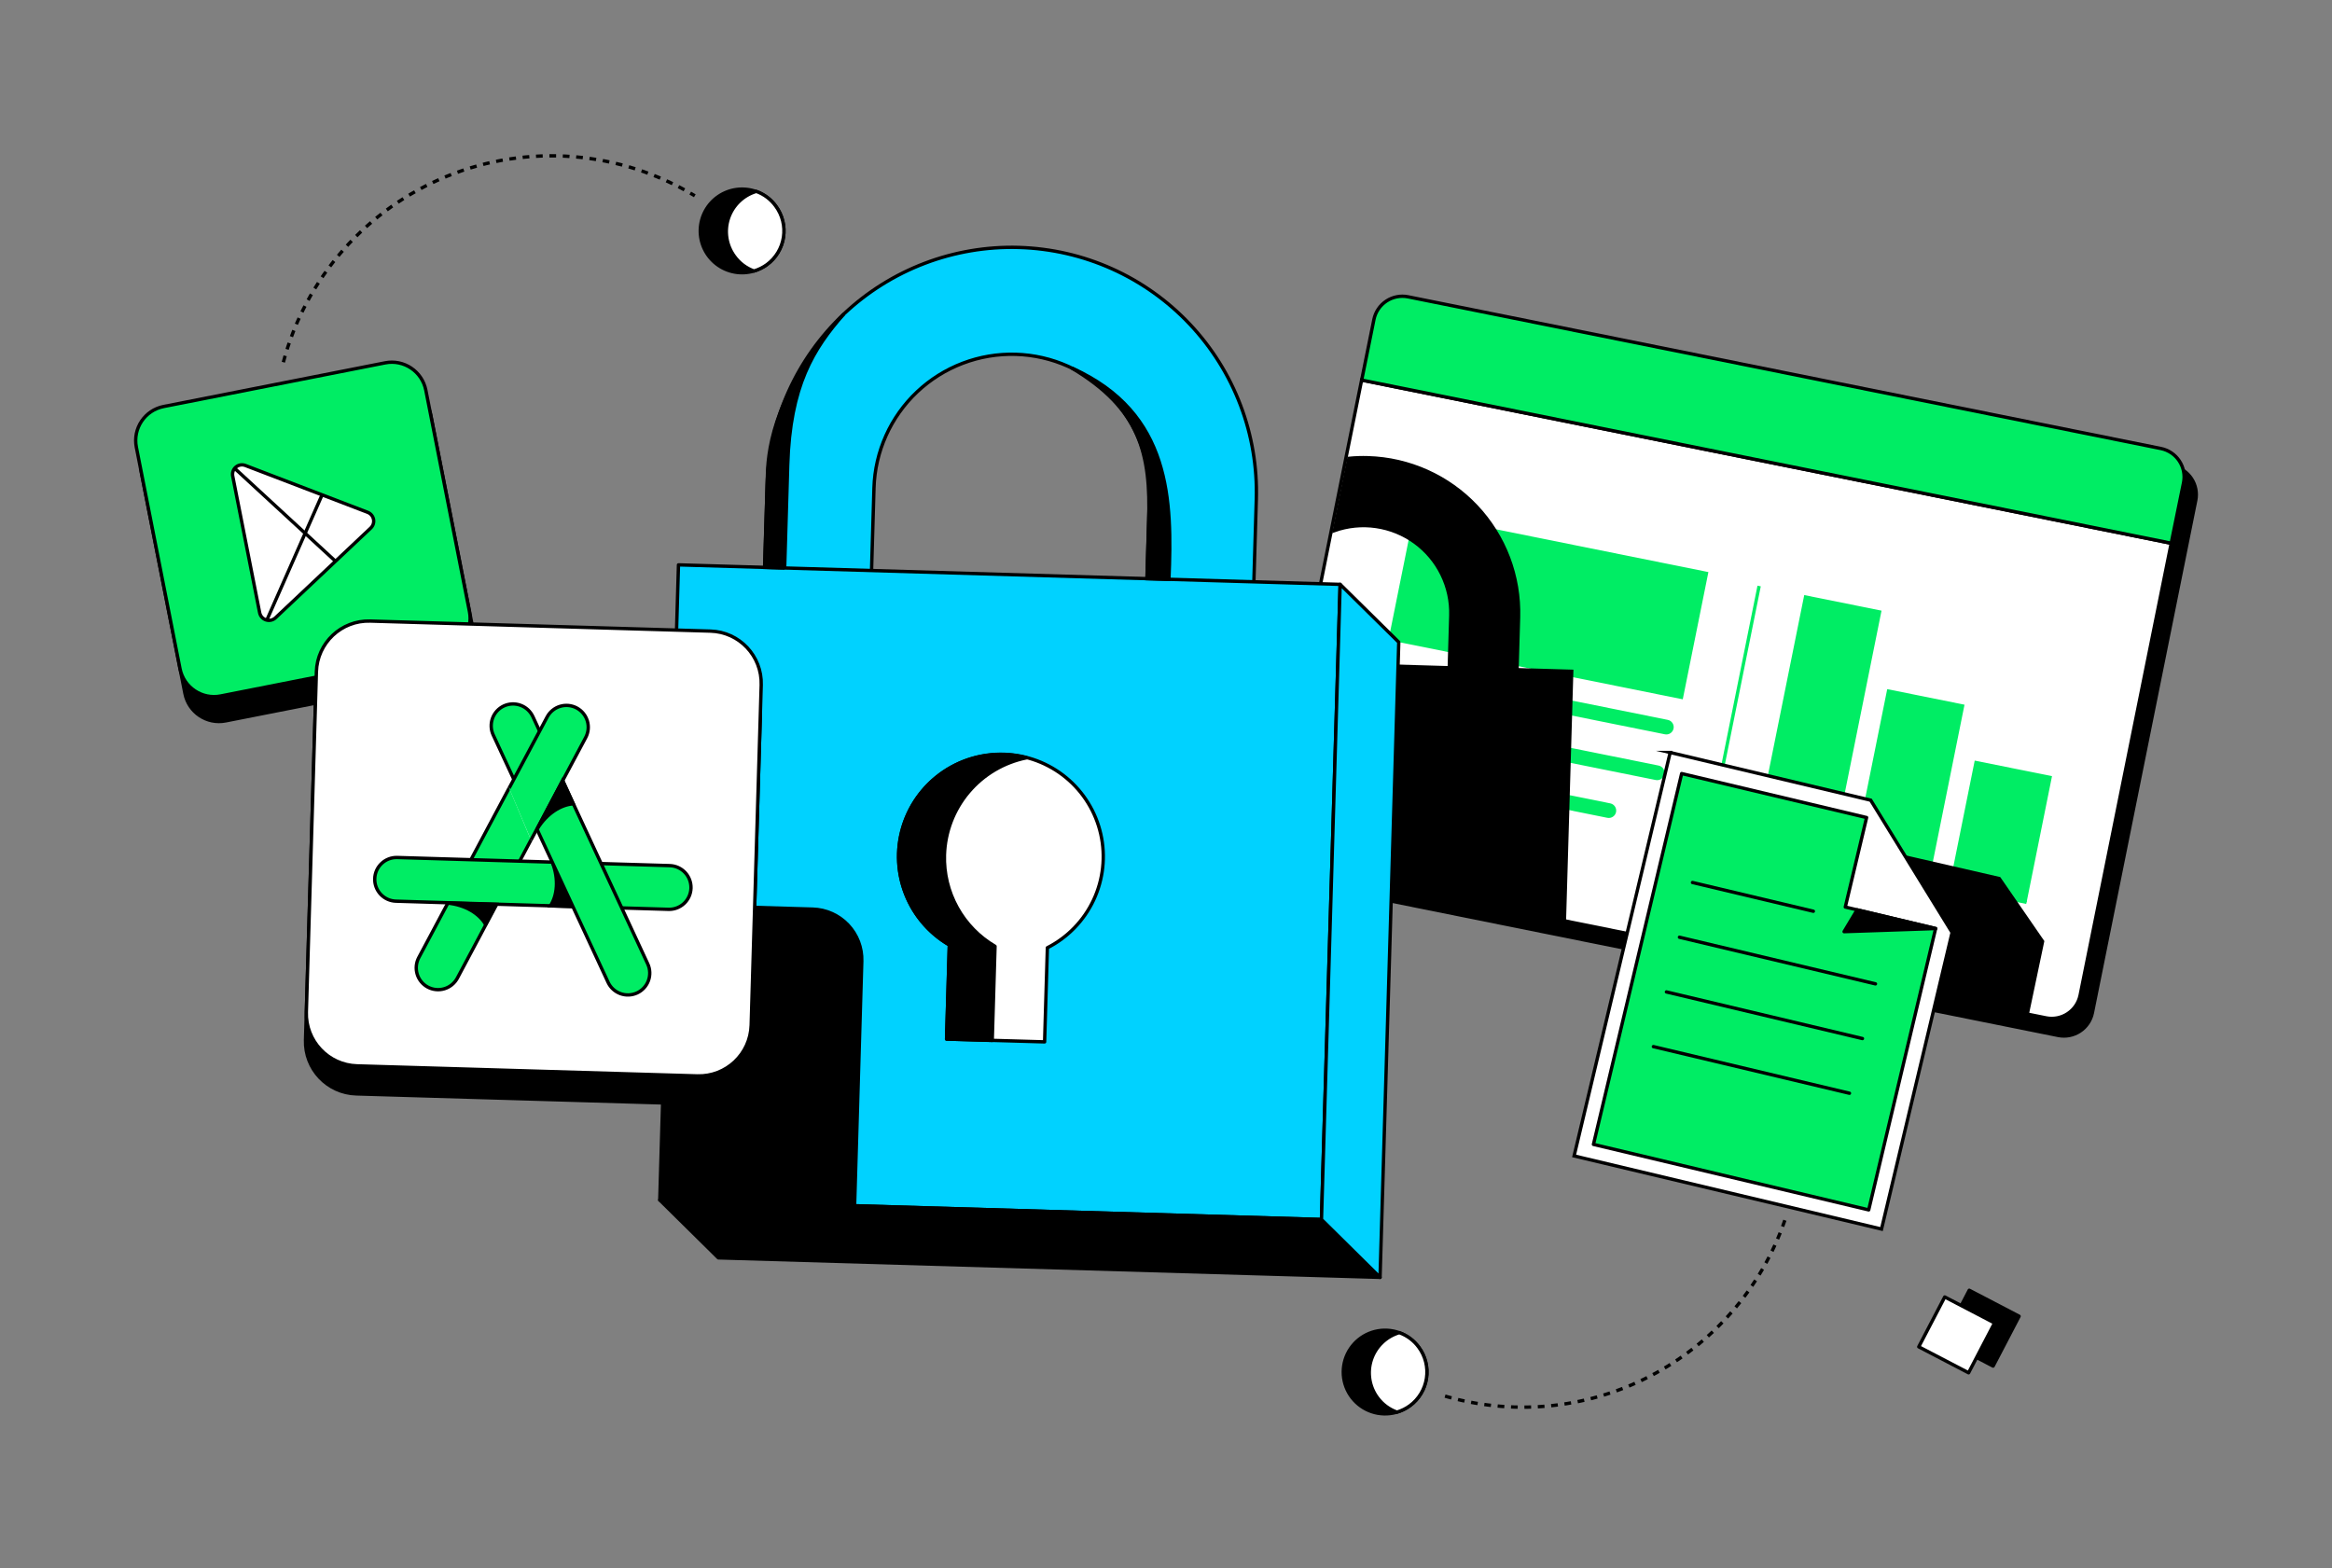
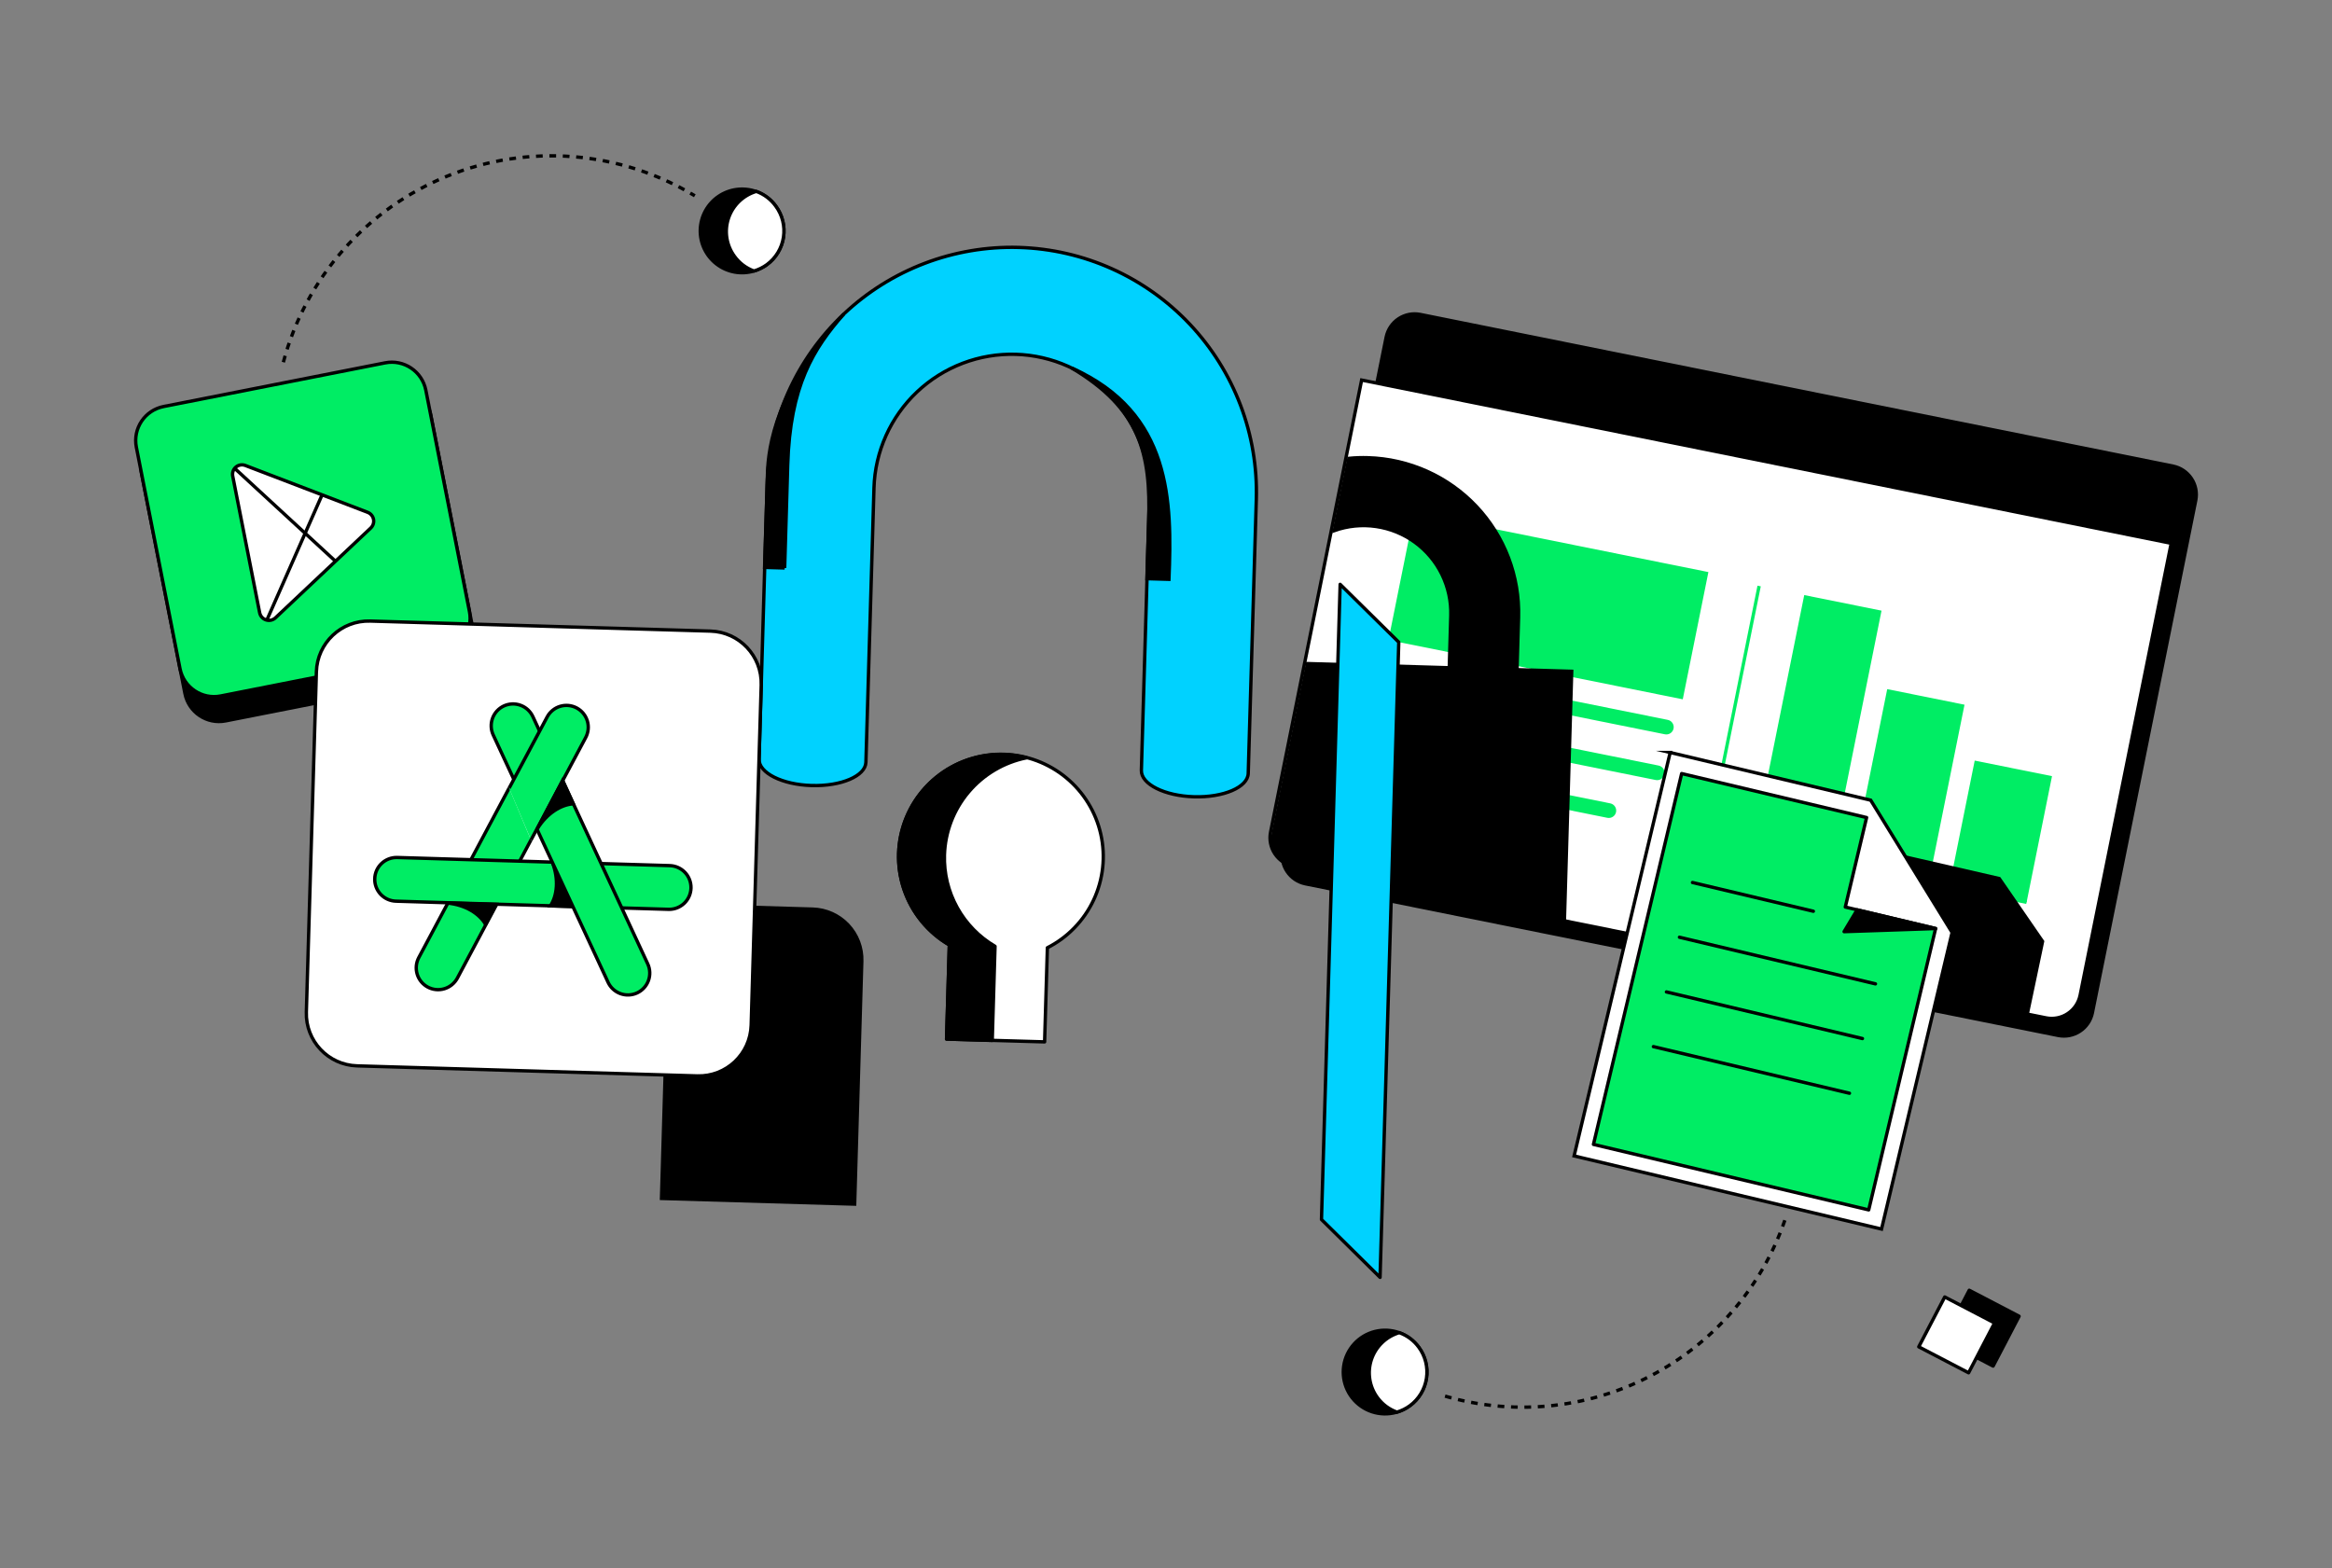
<svg xmlns="http://www.w3.org/2000/svg" width="696" height="468" viewBox="0 0 696 468" fill="none">
  <rect x="0" y="0" width="696" height="468" fill="#808080" stroke="none" />
  <g clip-path="url(#clip0_3296_61201)">
    <path d="M587.736 385.095L579.98 399.967L594.853 407.722L602.608 392.85L587.736 385.095Z" fill="black" stroke="black" stroke-linecap="round" stroke-linejoin="round" />
    <path d="M580.421 387.1L572.666 401.973L587.538 409.728L595.293 394.856L580.421 387.1Z" fill="white" stroke="black" stroke-linecap="round" stroke-linejoin="round" />
    <path d="M532.7 364.203C525.708 384.459 511.136 401.215 492.047 410.951C472.958 420.686 450.838 422.642 430.336 416.408" stroke="black" stroke-miterlimit="10" stroke-dasharray="2 2" />
    <path d="M648.592 139.129L423.877 93.852C421.636 93.41 419.312 93.872 417.41 95.136C415.508 96.4 414.183 98.364 413.723 100.601L382.833 253.623C382.394 255.863 382.857 258.186 384.12 260.087C385.384 261.988 387.347 263.314 389.582 263.776L614.327 309.053C616.568 309.492 618.891 309.029 620.792 307.766C622.693 306.502 624.019 304.539 624.481 302.304L655.341 149.282C655.777 147.042 655.314 144.721 654.05 142.82C652.787 140.92 650.826 139.593 648.592 139.129Z" fill="black" stroke="black" stroke-linejoin="round" />
    <path d="M406.385 113.44L379.21 248.361C378.77 250.599 379.23 252.919 380.489 254.82C381.749 256.72 383.707 258.048 385.939 258.515L610.674 303.801C612.914 304.243 615.239 303.782 617.14 302.518C619.042 301.254 620.367 299.289 620.827 297.052L648.013 162.151L406.385 113.44Z" fill="white" stroke="black" stroke-miterlimit="10" />
-     <path d="M651.707 144.021C652.146 141.781 651.684 139.458 650.42 137.557C649.156 135.655 647.194 134.33 644.958 133.867L420.213 88.581C417.973 88.142 415.65 88.604 413.749 89.868C411.847 91.132 410.522 93.094 410.059 95.33L406.405 113.44L648.013 162.131L651.707 144.021Z" fill="#00ED64" stroke="black" stroke-linejoin="round" />
    <path d="M422.052 153.05L414.402 191.024L502.232 208.718L509.882 170.744L422.052 153.05Z" fill="#00ED64" />
    <path d="M525.023 174.9L509.857 250.168L604.833 269.307" stroke="#00ED64" stroke-miterlimit="10" />
    <path d="M538.484 177.609L523.32 252.882L546.389 257.529L561.553 182.256L538.484 177.609Z" fill="#00ED64" />
    <path d="M563.252 205.681L552.56 258.757L575.628 263.404L586.32 210.328L563.252 205.681Z" fill="#00ED64" />
    <path d="M589.365 227.009L581.784 264.641L604.853 269.288L612.434 231.656L589.365 227.009Z" fill="#00ED64" />
    <path d="M412.455 211.851L451.492 219.718C451.775 219.775 452.045 219.888 452.285 220.049C452.524 220.211 452.73 220.418 452.89 220.659C453.049 220.9 453.159 221.171 453.214 221.455C453.269 221.738 453.267 222.03 453.209 222.314C453.093 222.884 452.756 223.385 452.271 223.707C451.787 224.029 451.194 224.146 450.623 224.031L411.587 216.164C411.022 216.041 410.528 215.701 410.212 215.217C409.896 214.733 409.784 214.144 409.899 213.578C410.013 213.012 410.345 212.513 410.823 212.19C411.301 211.867 411.888 211.745 412.455 211.851Z" fill="#00ED64" />
    <path d="M459.499 221.335L495.031 228.494C495.602 228.609 496.104 228.946 496.428 229.431C496.751 229.915 496.87 230.508 496.759 231.079C496.643 231.652 496.305 232.156 495.818 232.48C495.331 232.804 494.736 232.921 494.163 232.807L458.63 225.648C458.057 225.533 457.554 225.194 457.23 224.708C456.906 224.221 456.789 223.626 456.903 223.052C457.021 222.481 457.36 221.98 457.847 221.658C458.333 221.336 458.927 221.22 459.499 221.335Z" fill="#00ED64" />
    <path d="M415.201 198.213L441.079 203.434C441.362 203.49 441.632 203.602 441.872 203.762C442.112 203.923 442.318 204.129 442.479 204.369C442.639 204.609 442.751 204.879 442.807 205.162C442.863 205.445 442.863 205.737 442.806 206.02C442.749 206.304 442.636 206.573 442.475 206.813C442.313 207.053 442.106 207.258 441.865 207.418C441.624 207.577 441.353 207.688 441.069 207.743C440.785 207.797 440.493 207.796 440.21 207.737L414.332 202.526C413.761 202.41 413.259 202.073 412.936 201.589C412.612 201.104 412.493 200.512 412.605 199.94C412.721 199.367 413.059 198.863 413.546 198.539C414.032 198.216 414.628 198.098 415.201 198.213Z" fill="#00ED64" />
    <path d="M449.455 205.121L497.757 214.855C498.04 214.912 498.31 215.023 498.55 215.183C498.79 215.344 498.996 215.55 499.157 215.79C499.317 216.03 499.429 216.3 499.485 216.583C499.541 216.866 499.541 217.158 499.484 217.441C499.427 217.725 499.314 217.994 499.153 218.234C498.991 218.474 498.784 218.679 498.543 218.839C498.302 218.999 498.031 219.109 497.747 219.164C497.463 219.219 497.171 219.217 496.888 219.158L448.577 209.424C448.293 209.368 448.024 209.257 447.784 209.096C447.543 208.936 447.337 208.73 447.177 208.49C447.016 208.249 446.905 207.98 446.849 207.697C446.792 207.413 446.793 207.122 446.849 206.839C446.906 206.554 447.019 206.284 447.182 206.043C447.344 205.802 447.552 205.596 447.794 205.437C448.037 205.277 448.308 205.167 448.593 205.113C448.878 205.059 449.171 205.062 449.455 205.121Z" fill="#00ED64" />
    <path d="M409.71 225.488L480.595 239.775C481.168 239.891 481.672 240.229 481.995 240.716C482.319 241.203 482.437 241.798 482.322 242.371C482.204 242.942 481.865 243.444 481.378 243.765C480.892 244.087 480.298 244.203 479.726 244.088L408.841 229.801C408.557 229.745 408.286 229.634 408.045 229.473C407.804 229.312 407.598 229.104 407.437 228.863C407.277 228.622 407.165 228.351 407.11 228.067C407.054 227.782 407.056 227.49 407.114 227.206C407.171 226.922 407.284 226.653 407.445 226.413C407.607 226.173 407.814 225.967 408.055 225.808C408.296 225.648 408.567 225.538 408.851 225.483C409.135 225.428 409.427 225.43 409.71 225.488Z" fill="#00ED64" />
    <path d="M452.76 199.89L453.219 184.255C453.399 178.177 452.379 172.122 450.218 166.438C448.057 160.754 444.798 155.551 440.626 151.126C436.454 146.702 431.451 143.143 425.903 140.653C420.355 138.163 414.371 136.79 408.292 136.613C406.383 136.551 404.472 136.614 402.571 136.802L398.238 158.367C402.231 156.95 406.509 156.528 410.702 157.137C414.895 157.746 418.876 159.368 422.3 161.863C425.725 164.358 428.489 167.651 430.354 171.455C432.219 175.259 433.128 179.461 433.002 183.696L432.543 199.301L390.231 198.053L380.028 248.761C379.586 251.001 380.047 253.325 381.312 255.227C382.576 257.129 384.54 258.454 386.777 258.914L466.897 275.058L469.083 200.359L452.77 199.88L452.76 199.89Z" fill="black" stroke="black" stroke-miterlimit="10" />
    <path d="M374.956 148.993C375.238 139.406 373.628 129.858 370.219 120.893C366.81 111.929 361.669 103.723 355.089 96.746C341.8 82.654 323.458 74.418 304.097 73.85C284.735 73.282 265.941 80.428 251.849 93.717C237.757 107.006 229.521 125.349 228.953 144.71L226.547 226.577C226.428 230.67 233.456 234.204 242.262 234.454C251.068 234.704 258.306 231.609 258.436 227.515L260.842 145.648C261.162 134.746 265.8 124.417 273.736 116.934C277.666 113.229 282.286 110.334 287.335 108.415C292.383 106.496 297.76 105.589 303.158 105.748C308.556 105.907 313.871 107.127 318.798 109.339C323.724 111.552 328.167 114.713 331.872 118.643C335.577 122.572 338.472 127.193 340.391 132.241C342.311 137.289 343.217 142.666 343.058 148.064L340.652 229.931C340.532 234.025 347.571 237.559 356.377 237.809C365.182 238.058 372.421 234.963 372.54 230.82L374.956 148.953V148.993Z" fill="#00D2FF" stroke="black" stroke-miterlimit="10" />
    <path d="M84.568 108.109C87.854 95.68 93.99 84.188 102.491 74.543C110.991 64.899 121.621 57.367 133.539 52.546C145.457 47.725 158.333 45.746 171.149 46.767C183.964 47.789 196.365 51.782 207.369 58.429" stroke="black" stroke-miterlimit="10" stroke-dasharray="2 2" />
    <path d="M228.903 78.966C227.731 79.823 226.421 80.471 225.029 80.883C223.138 81.445 221.14 81.549 219.2 81.189C217.261 80.829 215.434 80.014 213.87 78.811C212.306 77.608 211.05 76.052 210.204 74.269C209.358 72.487 208.947 70.529 209.004 68.557C209.062 66.584 209.586 64.654 210.534 62.924C211.482 61.193 212.826 59.712 214.457 58.602C216.088 57.492 217.959 56.785 219.917 56.538C221.874 56.291 223.863 56.511 225.718 57.182C228.054 58.005 230.085 59.52 231.539 61.525C232.513 62.843 233.218 64.341 233.612 65.932C234.007 67.523 234.084 69.176 233.84 70.797C233.595 72.418 233.033 73.975 232.186 75.378C231.339 76.782 230.223 78.004 228.903 78.976V78.966Z" fill="black" stroke="black" stroke-miterlimit="10" />
    <path d="M228.903 78.967C227.732 79.823 226.421 80.472 225.03 80.883C222.69 80.046 220.661 78.517 219.209 76.501C218.021 74.885 217.239 73.007 216.929 71.026C216.62 69.044 216.792 67.018 217.432 65.117C218.071 63.216 219.159 61.497 220.603 60.106C222.047 58.714 223.805 57.691 225.728 57.122C228.065 57.971 230.09 59.505 231.539 61.525C233.501 64.188 234.325 67.521 233.831 70.791C233.337 74.062 231.564 77.002 228.903 78.967Z" fill="white" stroke="black" stroke-miterlimit="10" />
    <path d="M420.802 419.543C418.815 421.01 416.439 421.854 413.973 421.969C411.507 422.085 409.062 421.466 406.947 420.192C404.833 418.917 403.144 417.044 402.094 414.81C401.044 412.575 400.681 410.08 401.05 407.638C401.419 405.197 402.503 402.921 404.166 401.096C405.83 399.271 407.997 397.981 410.393 397.388C412.79 396.796 415.308 396.927 417.63 397.766C419.952 398.605 421.973 400.114 423.437 402.102C424.412 403.419 425.118 404.916 425.513 406.506C425.909 408.096 425.986 409.749 425.741 411.37C425.496 412.99 424.934 414.546 424.086 415.949C423.239 417.352 422.122 418.573 420.802 419.543Z" fill="black" stroke="black" stroke-miterlimit="10" />
    <path d="M420.802 419.544C419.633 420.407 418.322 421.059 416.928 421.471C414.593 420.641 412.561 419.128 411.098 417.128C409.909 415.512 409.127 413.634 408.818 411.653C408.509 409.671 408.681 407.645 409.32 405.744C409.96 403.843 411.048 402.124 412.492 400.733C413.936 399.341 415.694 398.318 417.617 397.749C419.95 398.578 421.978 400.092 423.438 402.092C424.412 403.41 425.116 404.908 425.511 406.499C425.906 408.09 425.983 409.743 425.738 411.364C425.494 412.985 424.932 414.542 424.085 415.945C423.237 417.349 422.122 418.572 420.802 419.544Z" fill="white" stroke="black" stroke-miterlimit="10" />
-     <path d="M399.975 174.411L202.496 168.591L196.915 358.163L394.394 363.974L399.975 174.411Z" fill="#00D2FF" stroke="black" stroke-linecap="round" stroke-linejoin="round" />
    <path d="M312.598 282.866L311.769 310.96L282.506 310.121L283.335 282.027C277.476 278.605 272.923 273.328 270.396 267.031C267.868 260.733 267.51 253.774 269.378 247.25C271.245 240.727 275.232 235.011 280.709 231.005C286.186 226.999 292.842 224.931 299.624 225.128C306.407 225.325 312.931 227.775 318.167 232.092C323.402 236.408 327.051 242.345 328.538 248.966C330.024 255.587 329.263 262.514 326.375 268.655C323.486 274.795 318.635 279.799 312.588 282.876L312.598 282.866Z" fill="white" stroke="black" stroke-linecap="round" stroke-linejoin="round" />
    <path d="M281.878 255.21C281.717 260.686 283.034 266.103 285.69 270.894C288.346 275.685 292.244 279.672 296.973 282.436L296.144 310.531L282.507 310.121L283.335 282.027C276.963 278.315 272.152 272.419 269.792 265.432C267.432 258.445 267.683 250.84 270.5 244.024C273.316 237.208 278.507 231.644 285.11 228.361C291.714 225.078 299.284 224.299 306.418 226.168C299.647 227.523 293.535 231.132 289.079 236.406C284.622 241.68 282.084 248.309 281.878 255.21Z" fill="black" stroke="black" stroke-linejoin="round" />
    <path d="M116.419 115.73L50.32 128.758C44.716 129.862 41.068 135.301 42.172 140.906L55.2 207.005C56.305 212.609 61.744 216.257 67.349 215.153L133.448 202.125C139.052 201.02 142.7 195.581 141.595 189.976L128.567 123.877C127.463 118.273 122.024 114.625 116.419 115.73Z" fill="black" stroke="black" stroke-miterlimit="10" />
    <path d="M114.941 108.299L48.842 121.327C43.237 122.432 39.589 127.871 40.694 133.475L53.722 199.574C54.827 205.179 60.266 208.827 65.87 207.722L131.969 194.694C137.574 193.589 141.222 188.15 140.117 182.546L127.089 116.447C125.984 110.842 120.545 107.194 114.941 108.299Z" fill="#00ED64" stroke="black" stroke-miterlimit="10" />
    <path d="M69.452 142.074L77.499 182.888C77.6 183.382 77.83 183.84 78.167 184.215C78.503 184.59 78.933 184.869 79.413 185.023C79.894 185.176 80.406 185.199 80.898 185.089C81.389 184.979 81.843 184.739 82.211 184.395L110.645 157.599C110.993 157.272 111.252 156.861 111.398 156.407C111.544 155.952 111.573 155.468 111.481 154.999C111.389 154.531 111.18 154.093 110.874 153.727C110.567 153.361 110.172 153.079 109.727 152.907L73.236 138.929C72.768 138.748 72.26 138.695 71.765 138.776C71.27 138.857 70.805 139.069 70.42 139.389C70.034 139.71 69.741 140.128 69.571 140.6C69.4 141.072 69.36 141.581 69.452 142.074Z" fill="white" stroke="black" stroke-miterlimit="10" />
    <path d="M70.041 139.777L100.132 167.512" stroke="black" stroke-miterlimit="10" />
    <path d="M96.199 147.535L79.645 185.074" stroke="black" stroke-miterlimit="10" />
    <path d="M257.706 286.889L255.56 359.901L196.915 358.174L199.521 269.567L242.571 270.835C246.707 270.958 250.624 272.718 253.463 275.729C256.301 278.739 257.827 282.754 257.706 286.889Z" fill="black" />
-     <path d="M94.18 208.865L91.183 310.426C90.929 319.04 97.707 326.229 106.321 326.484L207.882 329.48C216.496 329.734 223.686 322.957 223.94 314.342L226.937 212.782C227.191 204.167 220.413 196.978 211.799 196.724L110.238 193.727C101.623 193.473 94.434 200.25 94.18 208.865Z" fill="black" stroke="black" stroke-miterlimit="10" />
    <path d="M94.43 200.501L91.434 302.062C91.18 310.677 97.957 317.866 106.572 318.12L208.132 321.117C216.747 321.371 223.936 314.594 224.19 305.979L227.187 204.418C227.441 195.804 220.664 188.614 212.049 188.36L110.488 185.364C101.874 185.11 94.684 191.887 94.43 200.501Z" fill="white" stroke="black" stroke-miterlimit="10" />
    <path d="M158.468 250.708L136.504 291.931C135.688 293.456 134.301 294.596 132.646 295.099C130.992 295.603 129.205 295.429 127.678 294.617C126.152 293.8 125.012 292.41 124.511 290.753C124.009 289.096 124.186 287.308 125.002 285.781L151.958 235.203" fill="#00ED64" />
    <path d="M158.468 250.708L136.504 291.931C135.688 293.456 134.301 294.596 132.646 295.099C130.992 295.603 129.205 295.429 127.678 294.617V294.617C126.152 293.8 125.012 292.41 124.511 290.753C124.009 289.096 124.186 287.308 125.002 285.781L151.958 235.203" stroke="black" stroke-miterlimit="10" />
    <path d="M206.23 265.075C206.178 266.805 205.441 268.444 204.181 269.631C202.921 270.817 201.241 271.456 199.511 271.404L118.163 268.968C116.435 268.916 114.799 268.18 113.614 266.922C112.429 265.664 111.792 263.987 111.843 262.259C111.868 261.403 112.061 260.56 112.411 259.778C112.762 258.997 113.263 258.292 113.886 257.704C114.509 257.116 115.242 256.657 116.043 256.353C116.843 256.048 117.696 255.904 118.552 255.93L199.9 258.356C201.63 258.408 203.269 259.145 204.456 260.405C205.643 261.665 206.281 263.345 206.23 265.075Z" fill="#00ED64" stroke="black" stroke-miterlimit="10" />
    <path d="M164.837 257.327C166.834 262.469 166.265 267.381 164.258 270.376L170.987 270.576L164.847 257.327H164.837Z" fill="black" stroke="black" stroke-miterlimit="10" />
    <path d="M133.488 269.527C138.969 270.047 143.113 272.732 144.91 275.867C143.812 277.934 148.095 269.927 148.095 269.927L133.498 269.527H133.488Z" fill="black" stroke="black" stroke-miterlimit="10" />
    <path d="M190.146 296.353C188.576 297.08 186.781 297.154 185.156 296.559C183.531 295.964 182.209 294.748 181.48 293.178L147.206 219.368C146.478 217.799 146.402 216.005 146.996 214.381C147.589 212.756 148.803 211.433 150.371 210.702C151.941 209.975 153.736 209.901 155.361 210.496C156.986 211.091 158.308 212.307 159.037 213.877L193.321 287.687C194.048 289.258 194.122 291.052 193.527 292.677C192.932 294.302 191.716 295.624 190.146 296.353Z" fill="#00ED64" stroke="black" stroke-miterlimit="10" />
    <path d="M151.948 235.243L163.3 213.988C163.703 213.232 164.25 212.562 164.912 212.018C165.574 211.474 166.336 211.065 167.156 210.816C167.976 210.566 168.836 210.481 169.689 210.564C170.542 210.648 171.37 210.898 172.125 211.302C172.881 211.706 173.549 212.254 174.093 212.916C174.636 213.578 175.043 214.341 175.292 215.161C175.54 215.98 175.625 216.841 175.541 217.693C175.456 218.545 175.205 219.373 174.801 220.128L158.488 250.708" fill="#00ED64" />
    <path d="M151.948 235.243L163.3 213.988C163.703 213.232 164.25 212.562 164.912 212.018C165.574 211.474 166.336 211.065 167.156 210.816C167.976 210.566 168.836 210.481 169.689 210.564C170.542 210.648 171.37 210.898 172.125 211.302V211.302C172.881 211.706 173.549 212.254 174.093 212.916C174.636 213.578 175.043 214.341 175.292 215.161C175.54 215.98 175.625 216.841 175.541 217.693C175.456 218.545 175.205 219.373 174.801 220.128L158.488 250.708" stroke="black" stroke-miterlimit="10" />
    <path d="M160.365 247.363C163.25 242.671 167.503 240.145 171.087 239.915L167.922 232.927L160.365 247.363Z" fill="black" stroke="black" stroke-miterlimit="10" />
    <path d="M568.802 255.819L596.686 262.219L609.615 280.978L605.053 302.653L556.402 291.871L568.802 255.819Z" fill="black" stroke="black" stroke-miterlimit="10" />
    <path d="M498.476 224.59L469.802 345.004L561.553 366.829L582.619 278.313L558.319 238.827L498.466 224.59H498.476Z" fill="white" stroke="black" stroke-miterlimit="10" />
    <path d="M557.1 244.009L501.9 230.88L475.573 341.56L557.729 361.108L577.697 277.135L550.741 270.715L557.1 243.999V244.009Z" fill="#00ED64" stroke="black" stroke-linejoin="round" />
    <path d="M554.275 271.564L550.381 278.063L577.707 277.135L554.275 271.554V271.564Z" fill="black" stroke="black" stroke-linecap="round" stroke-linejoin="round" />
    <path d="M505.135 263.397L541.206 271.974" stroke="black" stroke-linecap="round" stroke-linejoin="round" />
    <path d="M501.241 279.73L559.746 293.648" stroke="black" stroke-linecap="round" stroke-linejoin="round" />
    <path d="M493.464 312.378L551.979 326.295" stroke="black" stroke-linecap="round" stroke-linejoin="round" />
    <path d="M497.357 296.054L555.862 309.971" stroke="black" stroke-linecap="round" stroke-linejoin="round" />
    <path d="M234.185 169.529L235.093 138.849C235.802 115.087 242.741 104.095 251.866 93.702C231.659 115.826 229.293 133.338 229.063 141.305L228.194 169.349L234.185 169.519V169.529Z" fill="black" stroke="black" stroke-miterlimit="10" />
    <path d="M348.879 172.904C349.797 149.661 349.727 123.204 319.926 109.876C340.293 122.036 343.498 135.405 342.829 155.482C342.559 163.469 342.309 172.714 342.309 172.714L348.879 172.904Z" fill="black" stroke="black" stroke-miterlimit="10" />
-     <path d="M196.915 358.163L214.397 375.425L411.886 381.246L394.404 363.974L196.915 358.163Z" fill="black" stroke="black" stroke-linejoin="round" />
    <path d="M399.976 174.401L394.405 363.974L411.886 381.246L417.467 191.663L399.976 174.401Z" fill="#00D2FF" stroke="black" stroke-linejoin="round" />
  </g>
  <defs>
    <clipPath id="clip0_3296_61201">
      <rect width="616" height="376.479" fill="white" transform="translate(40 46)" />
    </clipPath>
  </defs>
</svg>